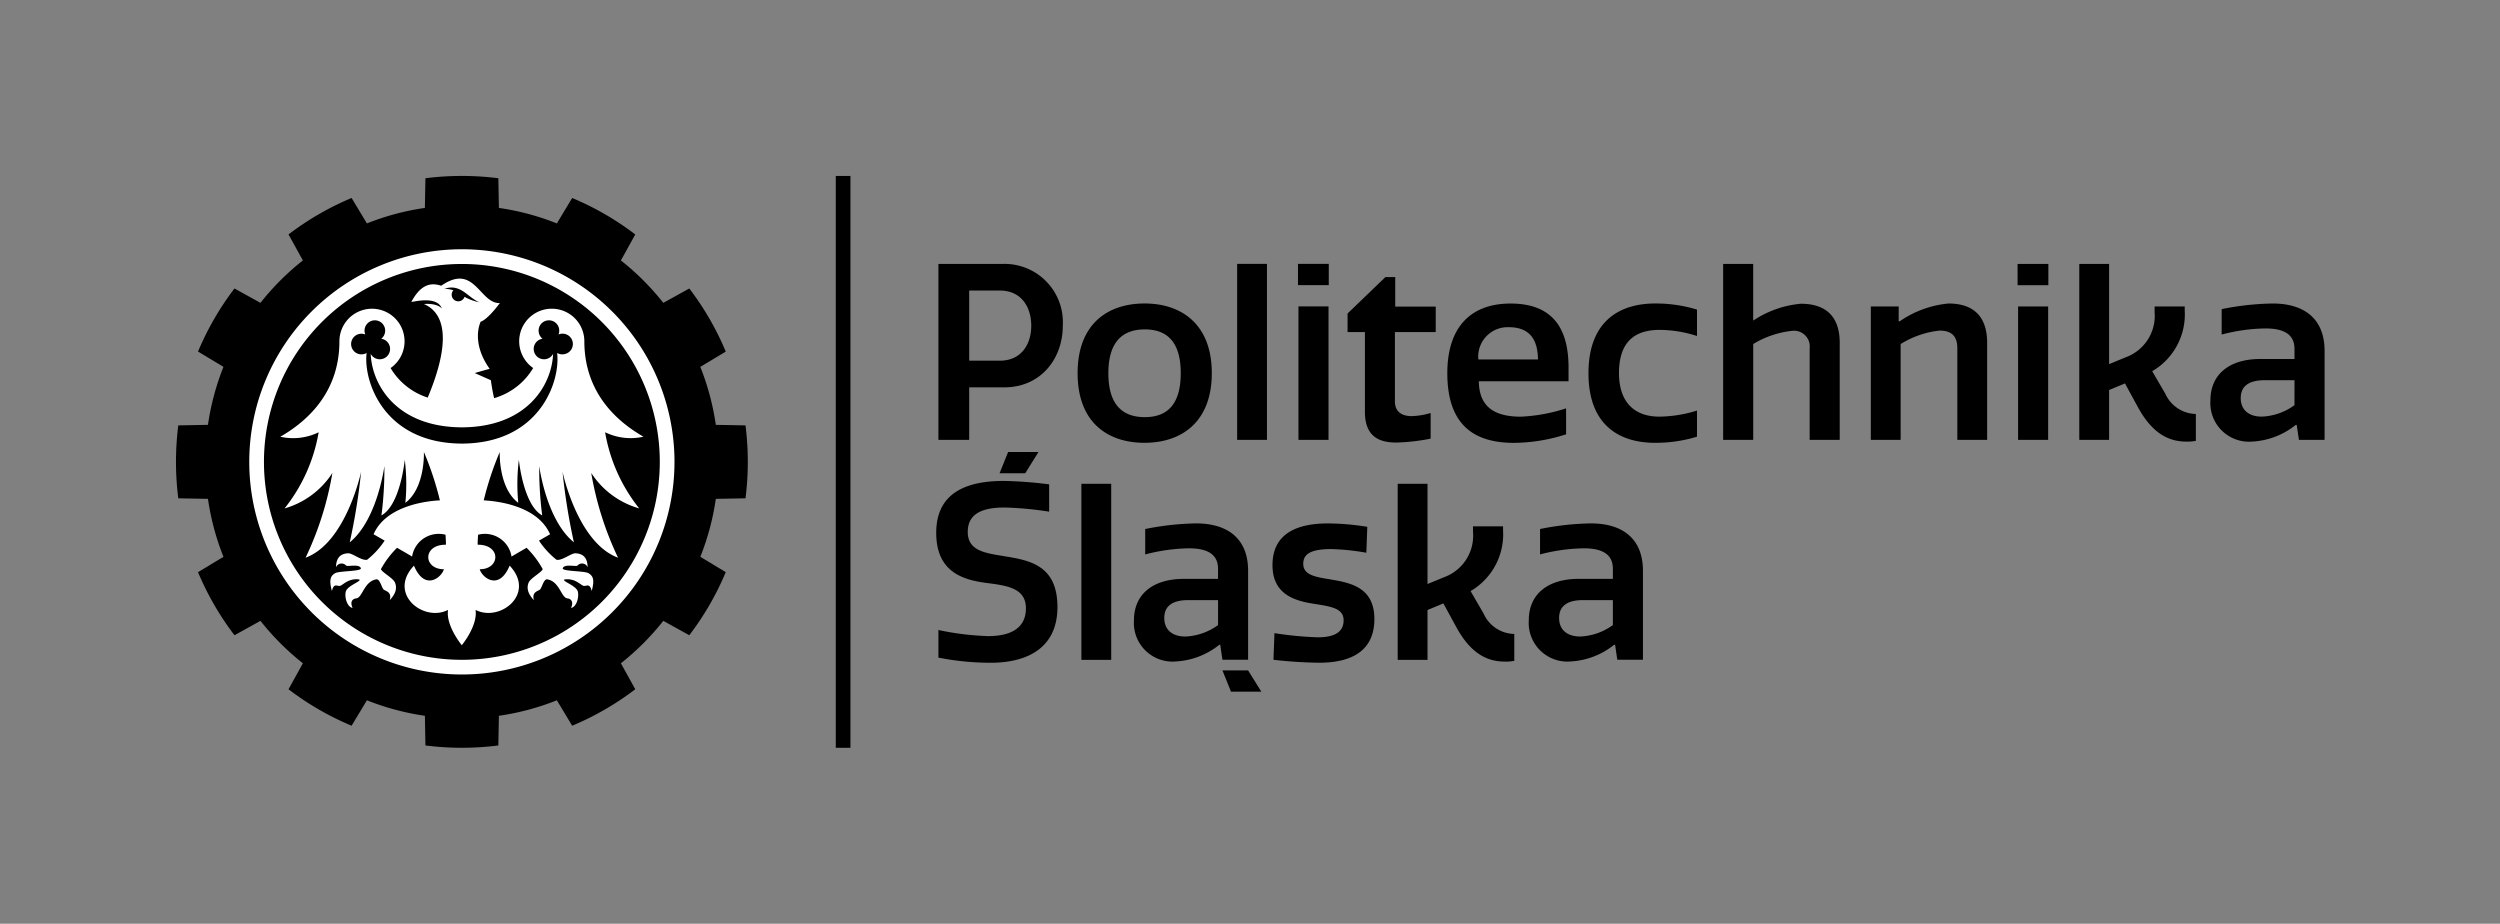
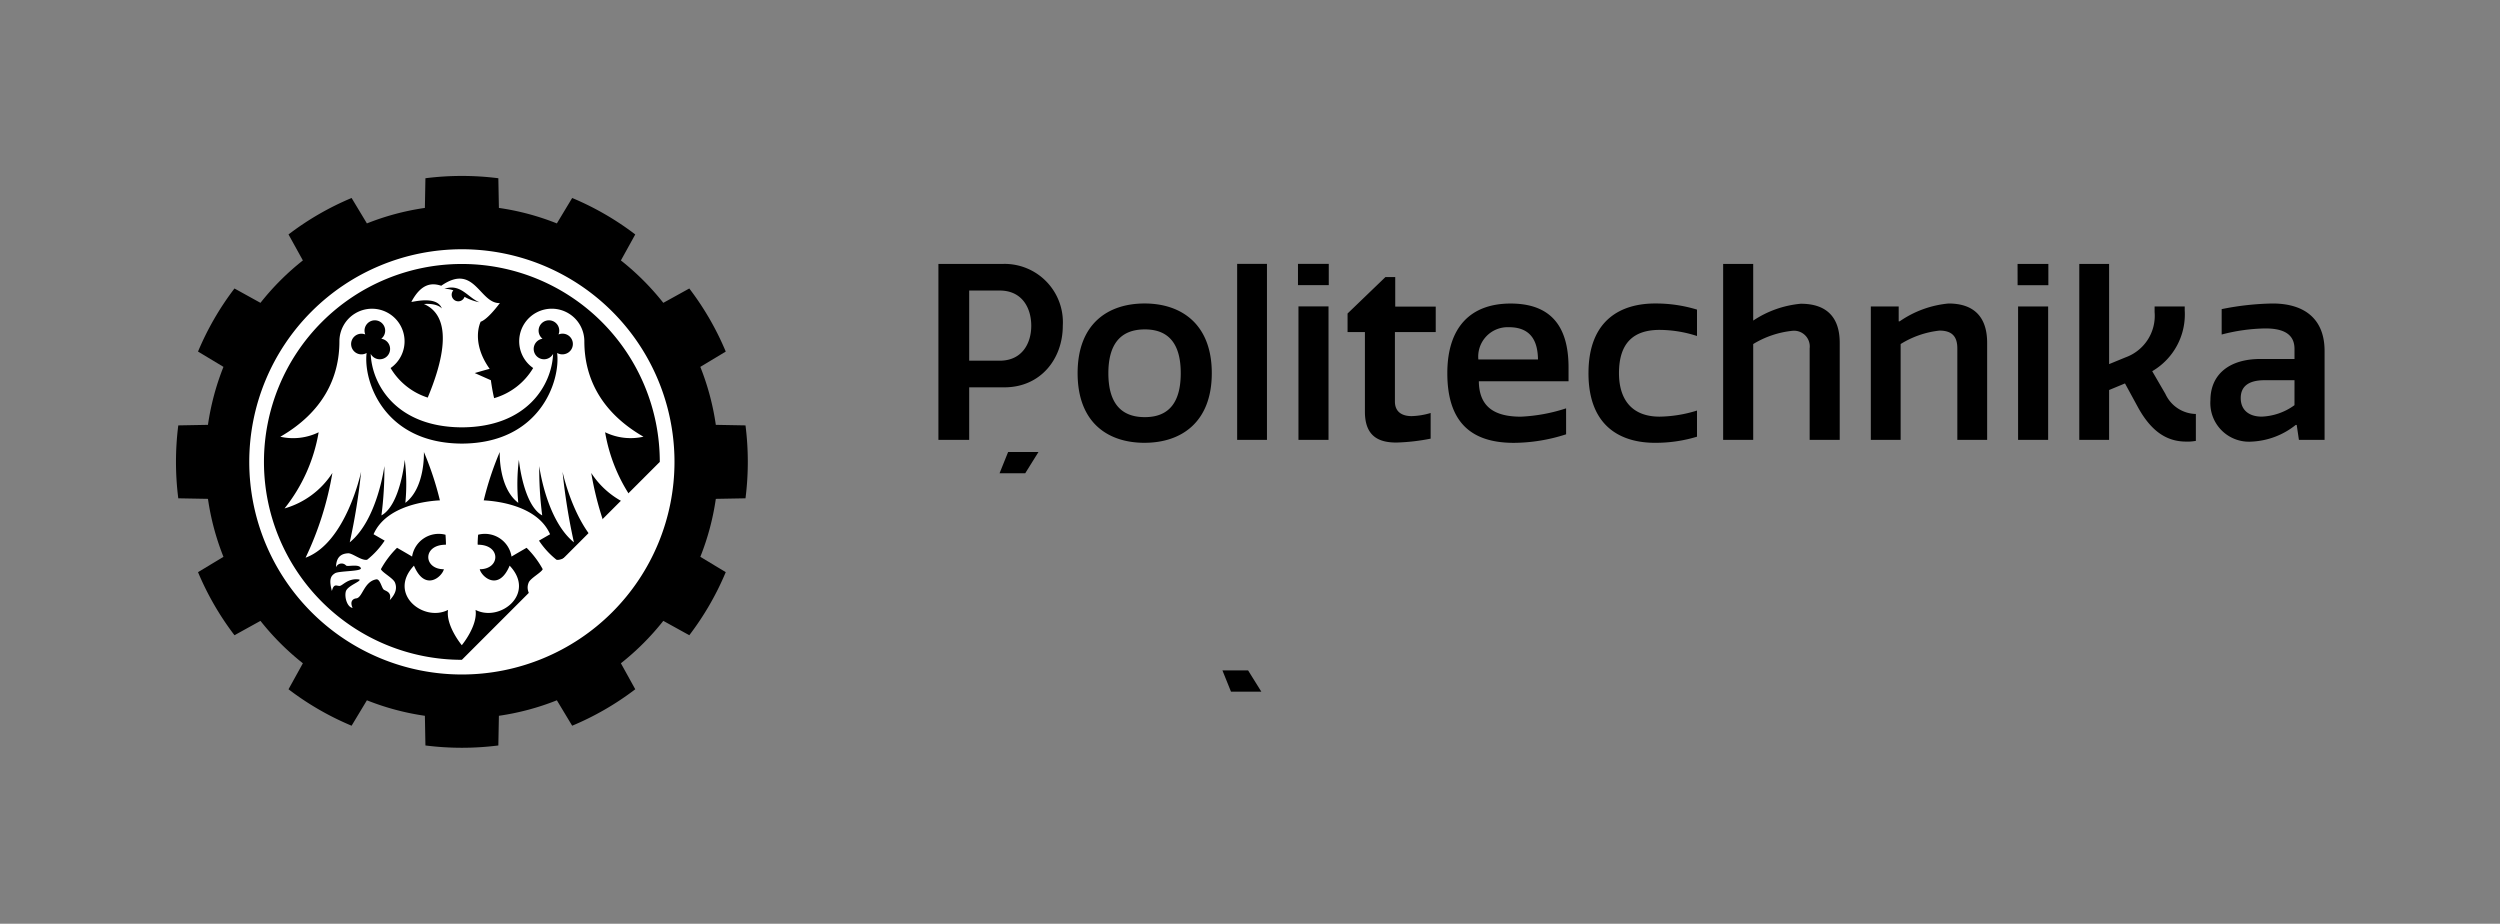
<svg xmlns="http://www.w3.org/2000/svg" id="Group_13621" data-name="Group 13621" width="240" height="88.68" viewBox="0 0 240 88.68">
  <rect x="0" y="0" width="240" height="88.68" fill="#808080" stroke="none" />
  <rect id="Rectangle_2760" data-name="Rectangle 2760" width="240" height="88.68" fill="none" />
  <g id="Group_13620" data-name="Group 13620" transform="translate(16.892 16.891)">
    <g id="Group_13619" data-name="Group 13619">
      <path id="Path_8673" data-name="Path 8673" d="M290.621,167.01a27.8,27.8,0,0,0,0-7l-2.849-.053a24.448,24.448,0,0,0-1.488-5.565l2.441-1.47a27.408,27.408,0,0,0-3.5-6.056l-2.494,1.379a24.794,24.794,0,0,0-4.072-4.072l1.379-2.494a27.408,27.408,0,0,0-6.056-3.5l-1.47,2.441a24.45,24.45,0,0,0-5.565-1.488l-.053-2.849a27.8,27.8,0,0,0-7,0l-.052,2.849a24.454,24.454,0,0,0-5.566,1.488l-1.47-2.441a27.408,27.408,0,0,0-6.056,3.5l1.379,2.494a24.775,24.775,0,0,0-4.072,4.072l-2.494-1.379a27.43,27.43,0,0,0-3.5,6.056l2.442,1.47a24.476,24.476,0,0,0-1.488,5.565l-2.849.053a27.864,27.864,0,0,0,0,7l2.849.052a24.481,24.481,0,0,0,1.488,5.566l-2.442,1.47a27.429,27.429,0,0,0,3.5,6.056l2.494-1.379a24.776,24.776,0,0,0,4.072,4.072l-1.379,2.494a27.407,27.407,0,0,0,6.056,3.5l1.47-2.441a24.454,24.454,0,0,0,5.566,1.488l.052,2.849a27.8,27.8,0,0,0,7,0l.053-2.849a24.45,24.45,0,0,0,5.565-1.488l1.47,2.441a27.407,27.407,0,0,0,6.056-3.5l-1.379-2.494a24.8,24.8,0,0,0,4.072-4.072l2.494,1.379a27.408,27.408,0,0,0,3.5-6.056l-2.441-1.47a24.452,24.452,0,0,0,1.488-5.566Z" transform="translate(-235.945 -136.063)" />
-       <path id="Path_8674" data-name="Path 8674" d="M270.528,150.236a20.411,20.411,0,1,0,20.411,20.411A20.41,20.41,0,0,0,270.528,150.236Zm0,39.413a19,19,0,1,1,19-19A19,19,0,0,1,270.528,189.649Z" transform="translate(-243.08 -143.198)" fill="#fff" />
+       <path id="Path_8674" data-name="Path 8674" d="M270.528,150.236a20.411,20.411,0,1,0,20.411,20.411A20.41,20.41,0,0,0,270.528,150.236Zm0,39.413a19,19,0,1,1,19-19Z" transform="translate(-243.08 -143.198)" fill="#fff" />
      <path id="Path_8675" data-name="Path 8675" d="M290.573,177.968a16.013,16.013,0,0,1-3.273-7.311,5.6,5.6,0,0,0,3.681.428c-4.078-2.348-5.674-5.656-5.675-9.161h0a3.127,3.127,0,1,0-4.913,2.567,6.429,6.429,0,0,1-3.749,2.894c-.2-.848-.31-1.722-.31-1.722l-1.55-.689s1.435-.421,1.435-.4c-1.862-2.613-.861-4.536-.861-4.536s.55-.075,1.837-1.78c-1.958.065-2.421-3.9-5.627-1.665-.845-.274-1.882-.3-2.87,1.55.12.031,2.45-.644,2.928.632-.527-.565-1.73-.423-1.723-.429,1.393.6,3.089,2.467.368,8.984a6.416,6.416,0,0,1-3.565-2.837,3.127,3.127,0,1,0-4.913-2.567h0c0,3.506-1.6,6.814-5.674,9.162a5.6,5.6,0,0,0,3.68-.428,16.006,16.006,0,0,1-3.273,7.311,8.126,8.126,0,0,0,4.593-3.407,30.741,30.741,0,0,1-2.574,8.136c3.9-1.436,5.33-8.251,5.33-8.251a59.1,59.1,0,0,1-1.091,6.775c2.664-2.161,3.326-7.323,3.326-7.323a34.566,34.566,0,0,1-.283,4.739c1.827-1.006,2.239-5.34,2.239-5.34a18.711,18.711,0,0,1,.057,4.134c1.923-1.449,1.78-4.88,1.78-4.88a29.7,29.7,0,0,1,1.536,4.642c-1.085.052-5.136.433-6.368,3.254l1.065.612a7.966,7.966,0,0,1-1.682,1.835c-.541.113-1.41-.644-1.828-.62s-1.149.152-1.158,1.338a.576.576,0,0,1,.955-.173c.124.162,1.235-.184,1.426.254.14.336-2.1.255-2.483.5s-.608.546-.295,1.7c.187-.748.448-.48.736-.486s.806-.785,1.9-.615c.223.168-1.154.592-1.3,1.152s.138,1.507.652,1.574c-.288-.619.023-.877.343-.915.6-.046.738-1.6,1.906-1.822.386-.1.538.845.754.991s.773.23.561,1c.683-.717.674-1.268.5-1.692s-1.242-.975-1.346-1.285a8.867,8.867,0,0,1,1.549-2.049c.772.445,1.445.836,1.443.846a2.587,2.587,0,0,1,3.208-2.1c.024.31.04.621.044.93l-.028.029c-2.239,0-2.153,2.354-.172,2.354-.172.718-1.809,2.182-2.871-.344-2.555,2.7.919,5.454,3.272,4.248-.229,1.522,1.32,3.388,1.32,3.388s1.55-1.866,1.32-3.388c2.354,1.206,5.828-1.55,3.273-4.248-1.062,2.526-2.7,1.062-2.871.344,1.981,0,2.067-2.354-.172-2.354l-.028-.029c0-.309.02-.62.044-.93a2.587,2.587,0,0,1,3.208,2.1c0-.01.671-.4,1.444-.846a8.881,8.881,0,0,1,1.549,2.049c-.1.31-1.171.861-1.346,1.285s-.184.975.5,1.692c-.212-.77.346-.854.561-1s.368-1.092.754-.991c1.168.223,1.308,1.776,1.906,1.822.319.038.631.3.342.915.515-.067.795-1.015.652-1.574s-1.518-.984-1.3-1.152c1.095-.17,1.613.609,1.9.615s.549-.262.736.486c.313-1.151.091-1.45-.294-1.7s-2.623-.165-2.483-.5c.19-.438,1.3-.092,1.426-.254a.576.576,0,0,1,.956.173c-.009-1.186-.739-1.314-1.158-1.338s-1.288.733-1.828.62a7.943,7.943,0,0,1-1.682-1.835l1.065-.612c-1.232-2.821-5.283-3.2-6.368-3.254a29.668,29.668,0,0,1,1.536-4.642s-.143,3.432,1.78,4.88a18.736,18.736,0,0,1,.058-4.134s.412,4.334,2.239,5.34a34.511,34.511,0,0,1-.284-4.739s.662,5.162,3.327,7.323a59.1,59.1,0,0,1-1.091-6.775s1.425,6.815,5.329,8.251a30.764,30.764,0,0,1-2.574-8.136A8.128,8.128,0,0,0,290.573,177.968Zm-15.344-19.791a4.63,4.63,0,0,1-1.425-.521.633.633,0,1,1-1.073-.622,2.581,2.581,0,0,0-.861-.148C273.438,156.352,274.092,157.712,275.229,158.177Zm8.22,4.969a.988.988,0,0,1-.755-.1c.331,2.661-1.614,8.671-9.145,8.7-7.53-.031-9.475-6.041-9.144-8.7a.991.991,0,1,1-.241-1.814.894.894,0,0,1,.11.037.991.991,0,1,1,1.535.411.925.925,0,0,1,.114.023.991.991,0,1,1-1.127,1.43c.123,2.989,2.487,7.029,8.755,7.053,6.268-.024,8.632-4.064,8.755-7.053a.991.991,0,1,1-1.127-1.43.92.92,0,0,1,.113-.023.991.991,0,1,1,1.535-.411.925.925,0,0,1,.11-.037.991.991,0,1,1,.513,1.914Z" transform="translate(-246.101 -146.052)" fill="#fff" />
    </g>
-     <rect id="Rectangle_2761" data-name="Rectangle 2761" width="1.408" height="54.897" transform="translate(63.343)" />
    <path id="Path_8676" data-name="Path 8676" d="M389.587,153.068h-6.241v16.893H386.3v-5.044h3.379c3.472,0,5.607-2.722,5.607-5.913A5.6,5.6,0,0,0,389.587,153.068Zm-.352,9.291H386.3v-6.734h2.933c2.158,0,3.026,1.689,3.026,3.378C392.262,160.67,391.393,162.359,389.235,162.359Zm31.561,7.6v-12.81H417.91v12.81Zm.024-16.893h-2.956v2.041h2.956Zm-17.682,17.175c3.519,0,6.452-1.971,6.452-6.687s-2.932-6.687-6.452-6.687-6.429,1.948-6.429,6.687C396.709,168.318,399.619,170.243,403.138,170.243Zm.023-10.886c2.44,0,3.449,1.572,3.449,4.2,0,2.651-1.009,4.223-3.449,4.223-2.464,0-3.5-1.572-3.5-4.223C399.666,160.928,400.7,159.356,403.161,159.356Zm11.726-6.288h-2.862v16.893h2.862ZM430.6,169.843V167.38a6.943,6.943,0,0,1-1.83.3c-.821,0-1.6-.328-1.6-1.407v-6.664h3.918v-2.44H427.2v-2.839h-.939l-3.637,3.5v1.783h1.666v7.649c0,2.44,1.432,2.956,3.027,2.956A19.579,19.579,0,0,0,430.6,169.843Zm56.394.118h2.886v-12.81h-2.886Zm-.046-14.852H489.9v-2.041h-2.956Zm14.19,10.441-1.267-2.182a6.312,6.312,0,0,0,3.12-5.842v-.375H500.1v.539a4.238,4.238,0,0,1-2.768,4.341l-1.6.657v-9.62h-2.862v16.893h2.862v-4.787l1.525-.633,1.29,2.37c1.221,2.181,2.675,3.214,4.575,3.214a4.14,4.14,0,0,0,.939-.07v-2.581A3.29,3.29,0,0,1,501.137,165.55Zm-20.82-8.681a9.847,9.847,0,0,0-4.692,1.713h-.094v-1.431h-2.675v12.81h2.862v-9.2a8.872,8.872,0,0,1,3.73-1.291c1.244,0,1.713.61,1.713,1.713v8.775h2.862v-9.315C484.024,158.042,482.639,156.869,480.317,156.869Zm31.1,0a26.547,26.547,0,0,0-4.88.54v2.44a17.374,17.374,0,0,1,4.2-.586c2.088,0,2.792.8,2.792,1.971v.962h-3.284c-3,0-4.787,1.5-4.787,3.965a3.709,3.709,0,0,0,3.989,3.965,7.278,7.278,0,0,0,4.2-1.6h.094l.211,1.432h2.464v-8.54C516.418,158.394,514.541,156.869,511.42,156.869Zm2.111,9.76a5.716,5.716,0,0,1-3.143,1.1c-1.173,0-2.018-.586-2.018-1.783,0-1.1.727-1.713,2.3-1.713h2.862Zm-69.926.305a16.265,16.265,0,0,1-4.341.8c-2.534,0-4.011-.939-4.035-3.4h8.611v-1.314c0-3.191-1.079-6.147-5.56-6.147-3.8,0-6.077,2.229-6.077,6.687,0,4.622,2.205,6.687,6.382,6.687a16.554,16.554,0,0,0,5.021-.821Zm-5.49-7.79c2.37,0,2.769,1.689,2.793,3.1h-5.726A2.826,2.826,0,0,1,438.115,159.145Zm28.027-2.252a9.818,9.818,0,0,0-4.575,1.619v-5.443H458.68v16.893h2.886v-9.2a9.01,9.01,0,0,1,3.73-1.267,1.512,1.512,0,0,1,1.689,1.689v8.775h2.886v-9.315C469.872,158.042,468.464,156.893,466.142,156.893Zm-20.388,6.663c0,5.279,3.285,6.687,6.382,6.687a13.539,13.539,0,0,0,4.036-.587v-2.51a12.493,12.493,0,0,1-3.59.586c-2.722,0-3.9-1.713-3.9-4.176,0-2.886,1.385-4.152,3.9-4.152a11.739,11.739,0,0,1,3.59.586v-2.534a13.538,13.538,0,0,0-4.036-.587C449.039,156.869,445.753,158.3,445.753,163.556Z" transform="translate(-310.15 -144.624)" />
-     <path id="Path_8677" data-name="Path 8677" d="M396.857,212.2h2.863V195.3h-2.863ZM407.864,199.1a26.508,26.508,0,0,0-4.88.539v2.44a17.373,17.373,0,0,1,4.2-.587c2.088,0,2.792.8,2.792,1.971v.962h-3.284c-3,0-4.787,1.5-4.787,3.965a3.71,3.71,0,0,0,3.989,3.965,7.291,7.291,0,0,0,4.2-1.6h.093l.211,1.431h2.464v-8.54C412.862,200.628,410.985,199.1,407.864,199.1Zm2.112,9.76a5.723,5.723,0,0,1-3.144,1.1c-1.173,0-2.018-.586-2.018-1.783,0-1.1.727-1.713,2.3-1.713h2.863Zm-20.673-6.64c-1.783-.282-3.355-.539-3.355-2.3,0-1.619,1.173-2.346,3.52-2.346a32.244,32.244,0,0,1,4.293.4V195.35a40.776,40.776,0,0,0-4.34-.329c-3.214,0-6.5.892-6.5,4.974,0,3.706,2.464,4.5,4.739,4.81,1.995.258,3.872.469,3.872,2.44,0,1.783-1.268,2.675-3.637,2.675a26.8,26.8,0,0,1-4.763-.586v2.651a26.118,26.118,0,0,0,5,.493c3.8,0,6.428-1.619,6.428-5.349C394.558,203.022,391.766,202.623,389.3,202.224Zm31.453,2.252c-1.525-.234-2.6-.446-2.6-1.5,0-.962.774-1.408,2.7-1.408a22.567,22.567,0,0,1,3.356.352l.093-2.487a24.33,24.33,0,0,0-3.777-.328c-3.073,0-5.325,1.032-5.325,4.012,0,2.815,2.158,3.425,3.988,3.707,1.619.258,2.839.422,2.839,1.572,0,1.08-.774,1.643-2.486,1.643a33.477,33.477,0,0,1-4.153-.4l-.094,2.557a41.889,41.889,0,0,0,4.388.282c3.472,0,5.3-1.408,5.3-4.2C424.978,205.251,422.726,204.805,420.755,204.476Zm14.729,3.308-1.267-2.182a6.312,6.312,0,0,0,3.12-5.842v-.375h-2.885v.54a4.237,4.237,0,0,1-2.768,4.34l-1.6.657V195.3h-2.862V212.2h2.862v-4.786l1.525-.634,1.29,2.37c1.221,2.182,2.675,3.214,4.576,3.214a4.112,4.112,0,0,0,.939-.071v-2.581A3.288,3.288,0,0,1,435.484,207.785Zm10.283-8.681a26.5,26.5,0,0,0-4.88.539v2.44a17.377,17.377,0,0,1,4.2-.587c2.088,0,2.792.8,2.792,1.971v.962h-3.284c-3,0-4.787,1.5-4.787,3.965a3.71,3.71,0,0,0,3.989,3.965,7.285,7.285,0,0,0,4.2-1.6h.094l.211,1.431h2.464v-8.54C450.765,200.628,448.888,199.1,445.767,199.1Zm2.111,9.76a5.72,5.72,0,0,1-3.143,1.1c-1.173,0-2.018-.586-2.018-1.783,0-1.1.727-1.713,2.3-1.713h2.862Z" transform="translate(-309.936 -165.744)" />
    <path id="Path_8678" data-name="Path 8678" d="M439.075,233.7l-.822-2.041h2.464l1.272,2.041Z" transform="translate(-337.791 -184.189)" />
    <path id="Path_8679" data-name="Path 8679" d="M395.99,189.429l-.822,2.041h2.464l1.272-2.041Z" transform="translate(-316.102 -162.929)" />
  </g>
</svg>